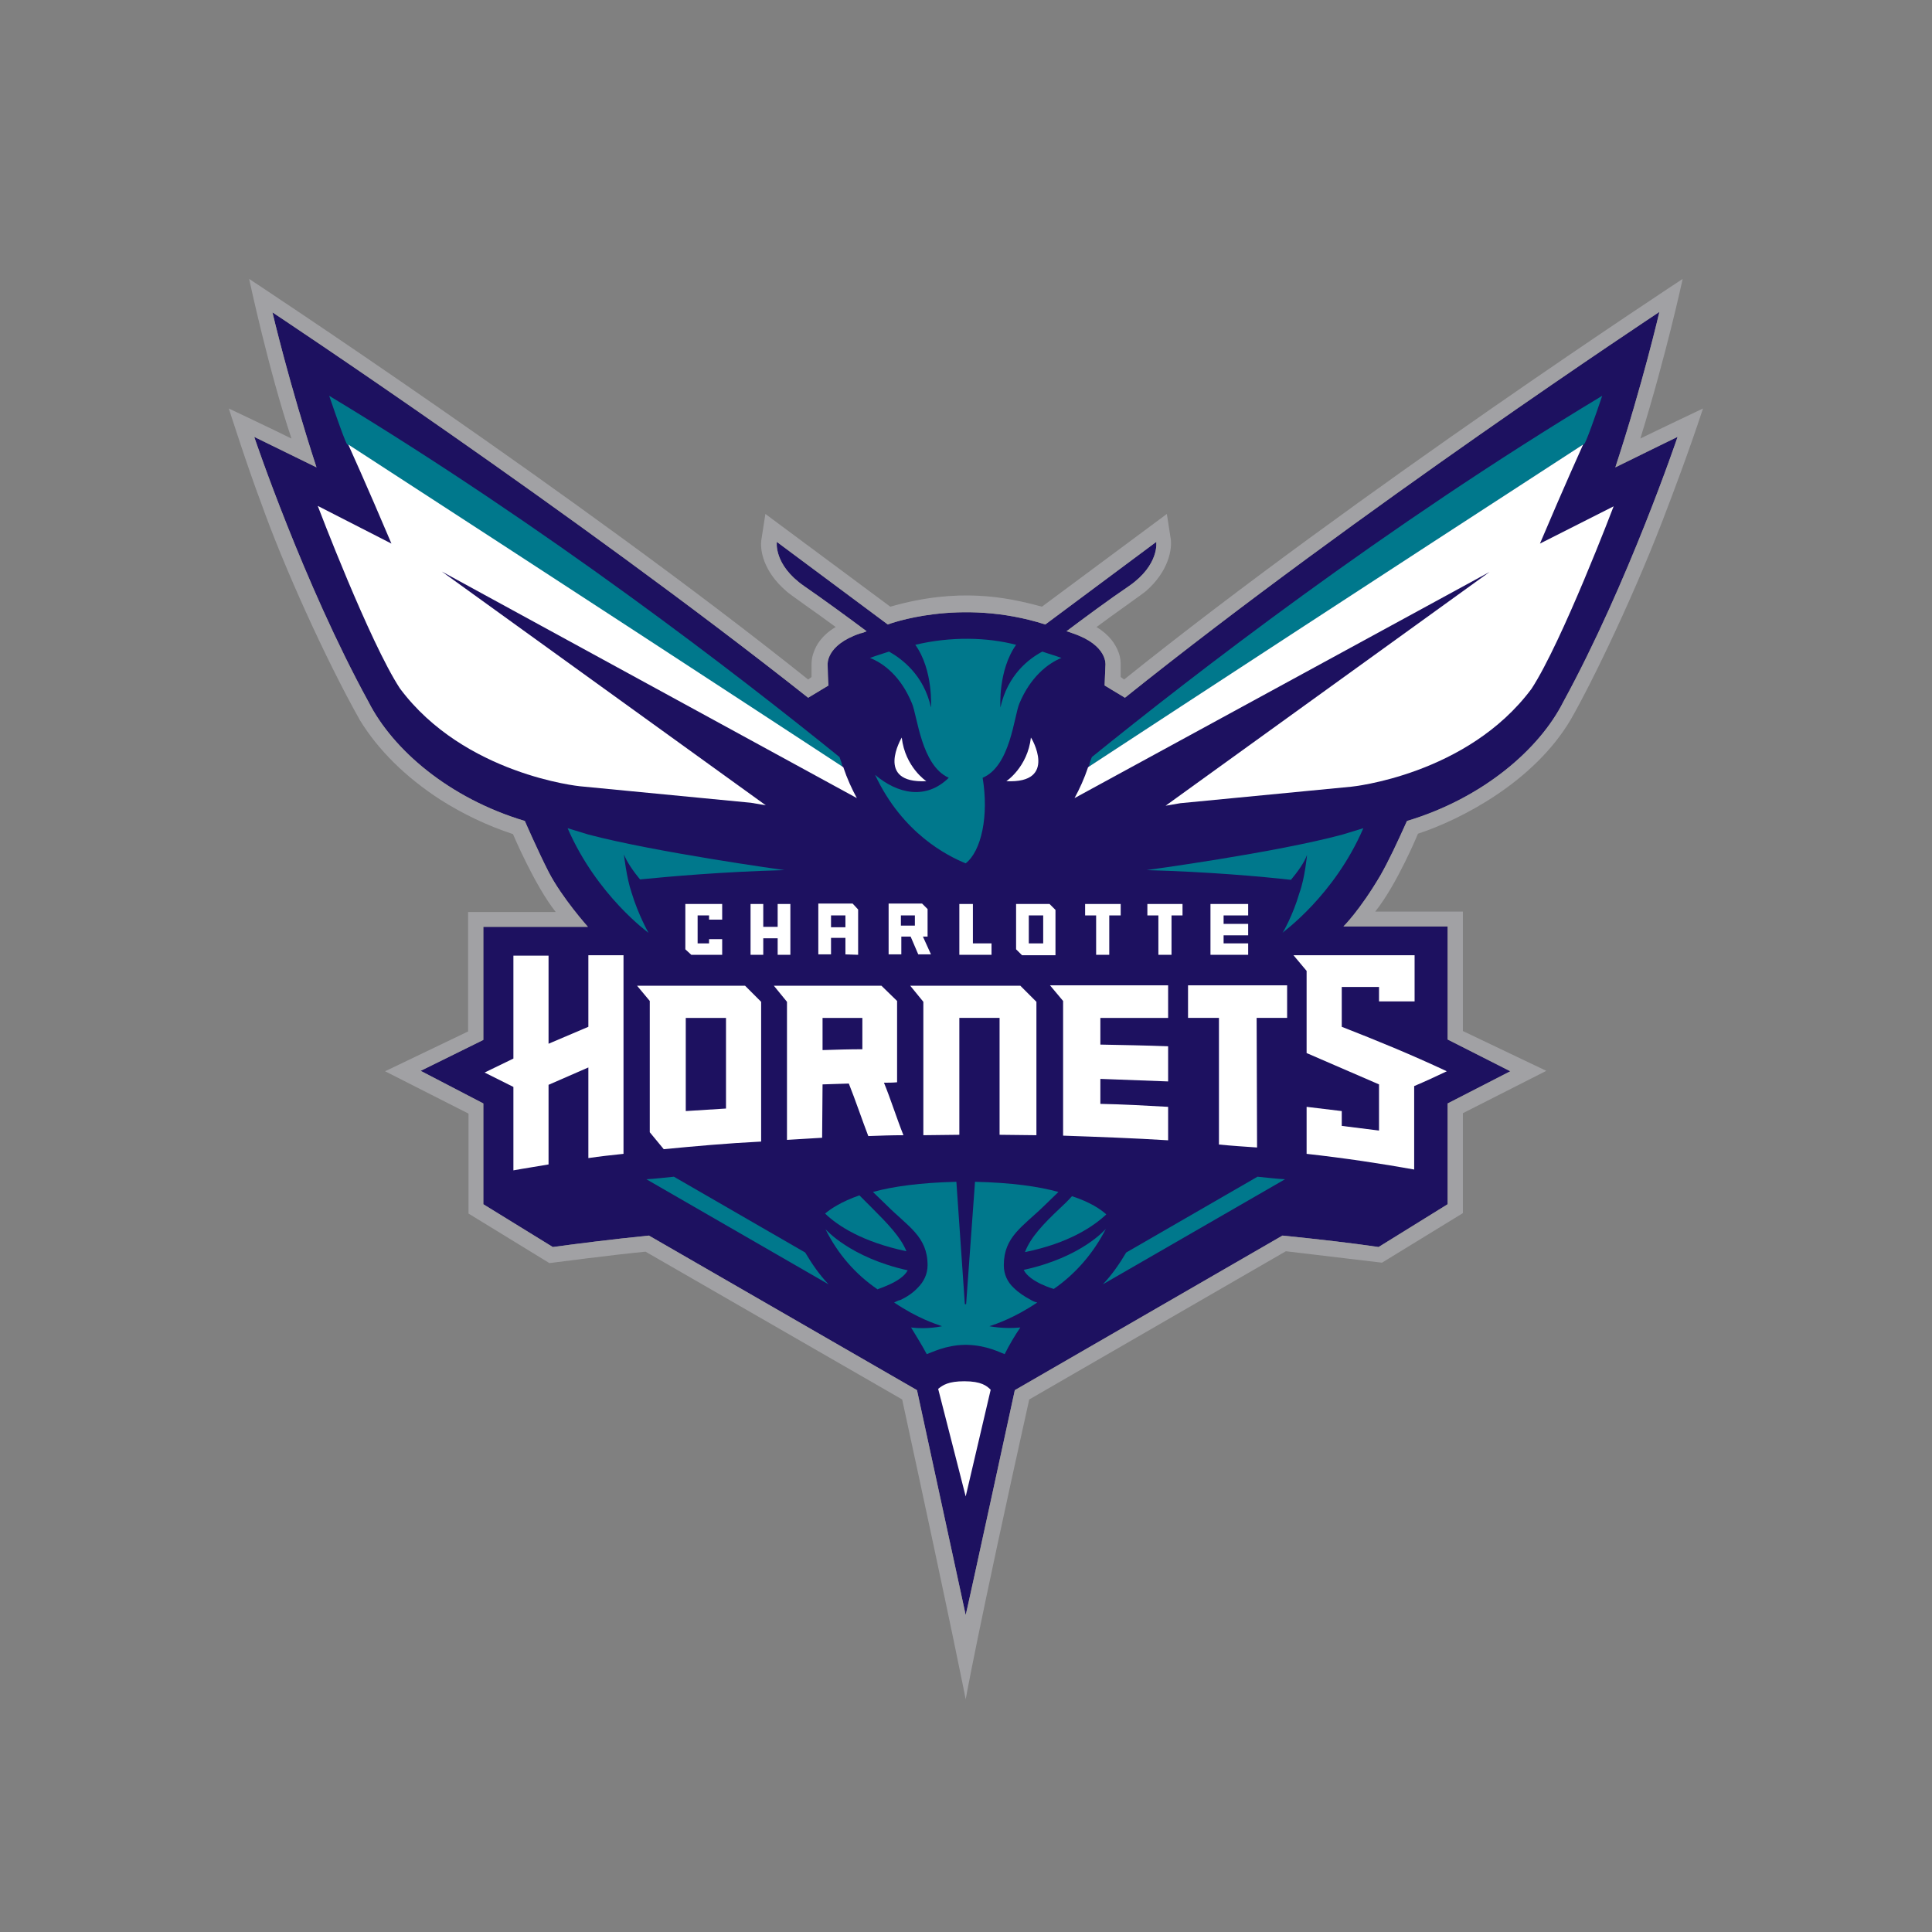
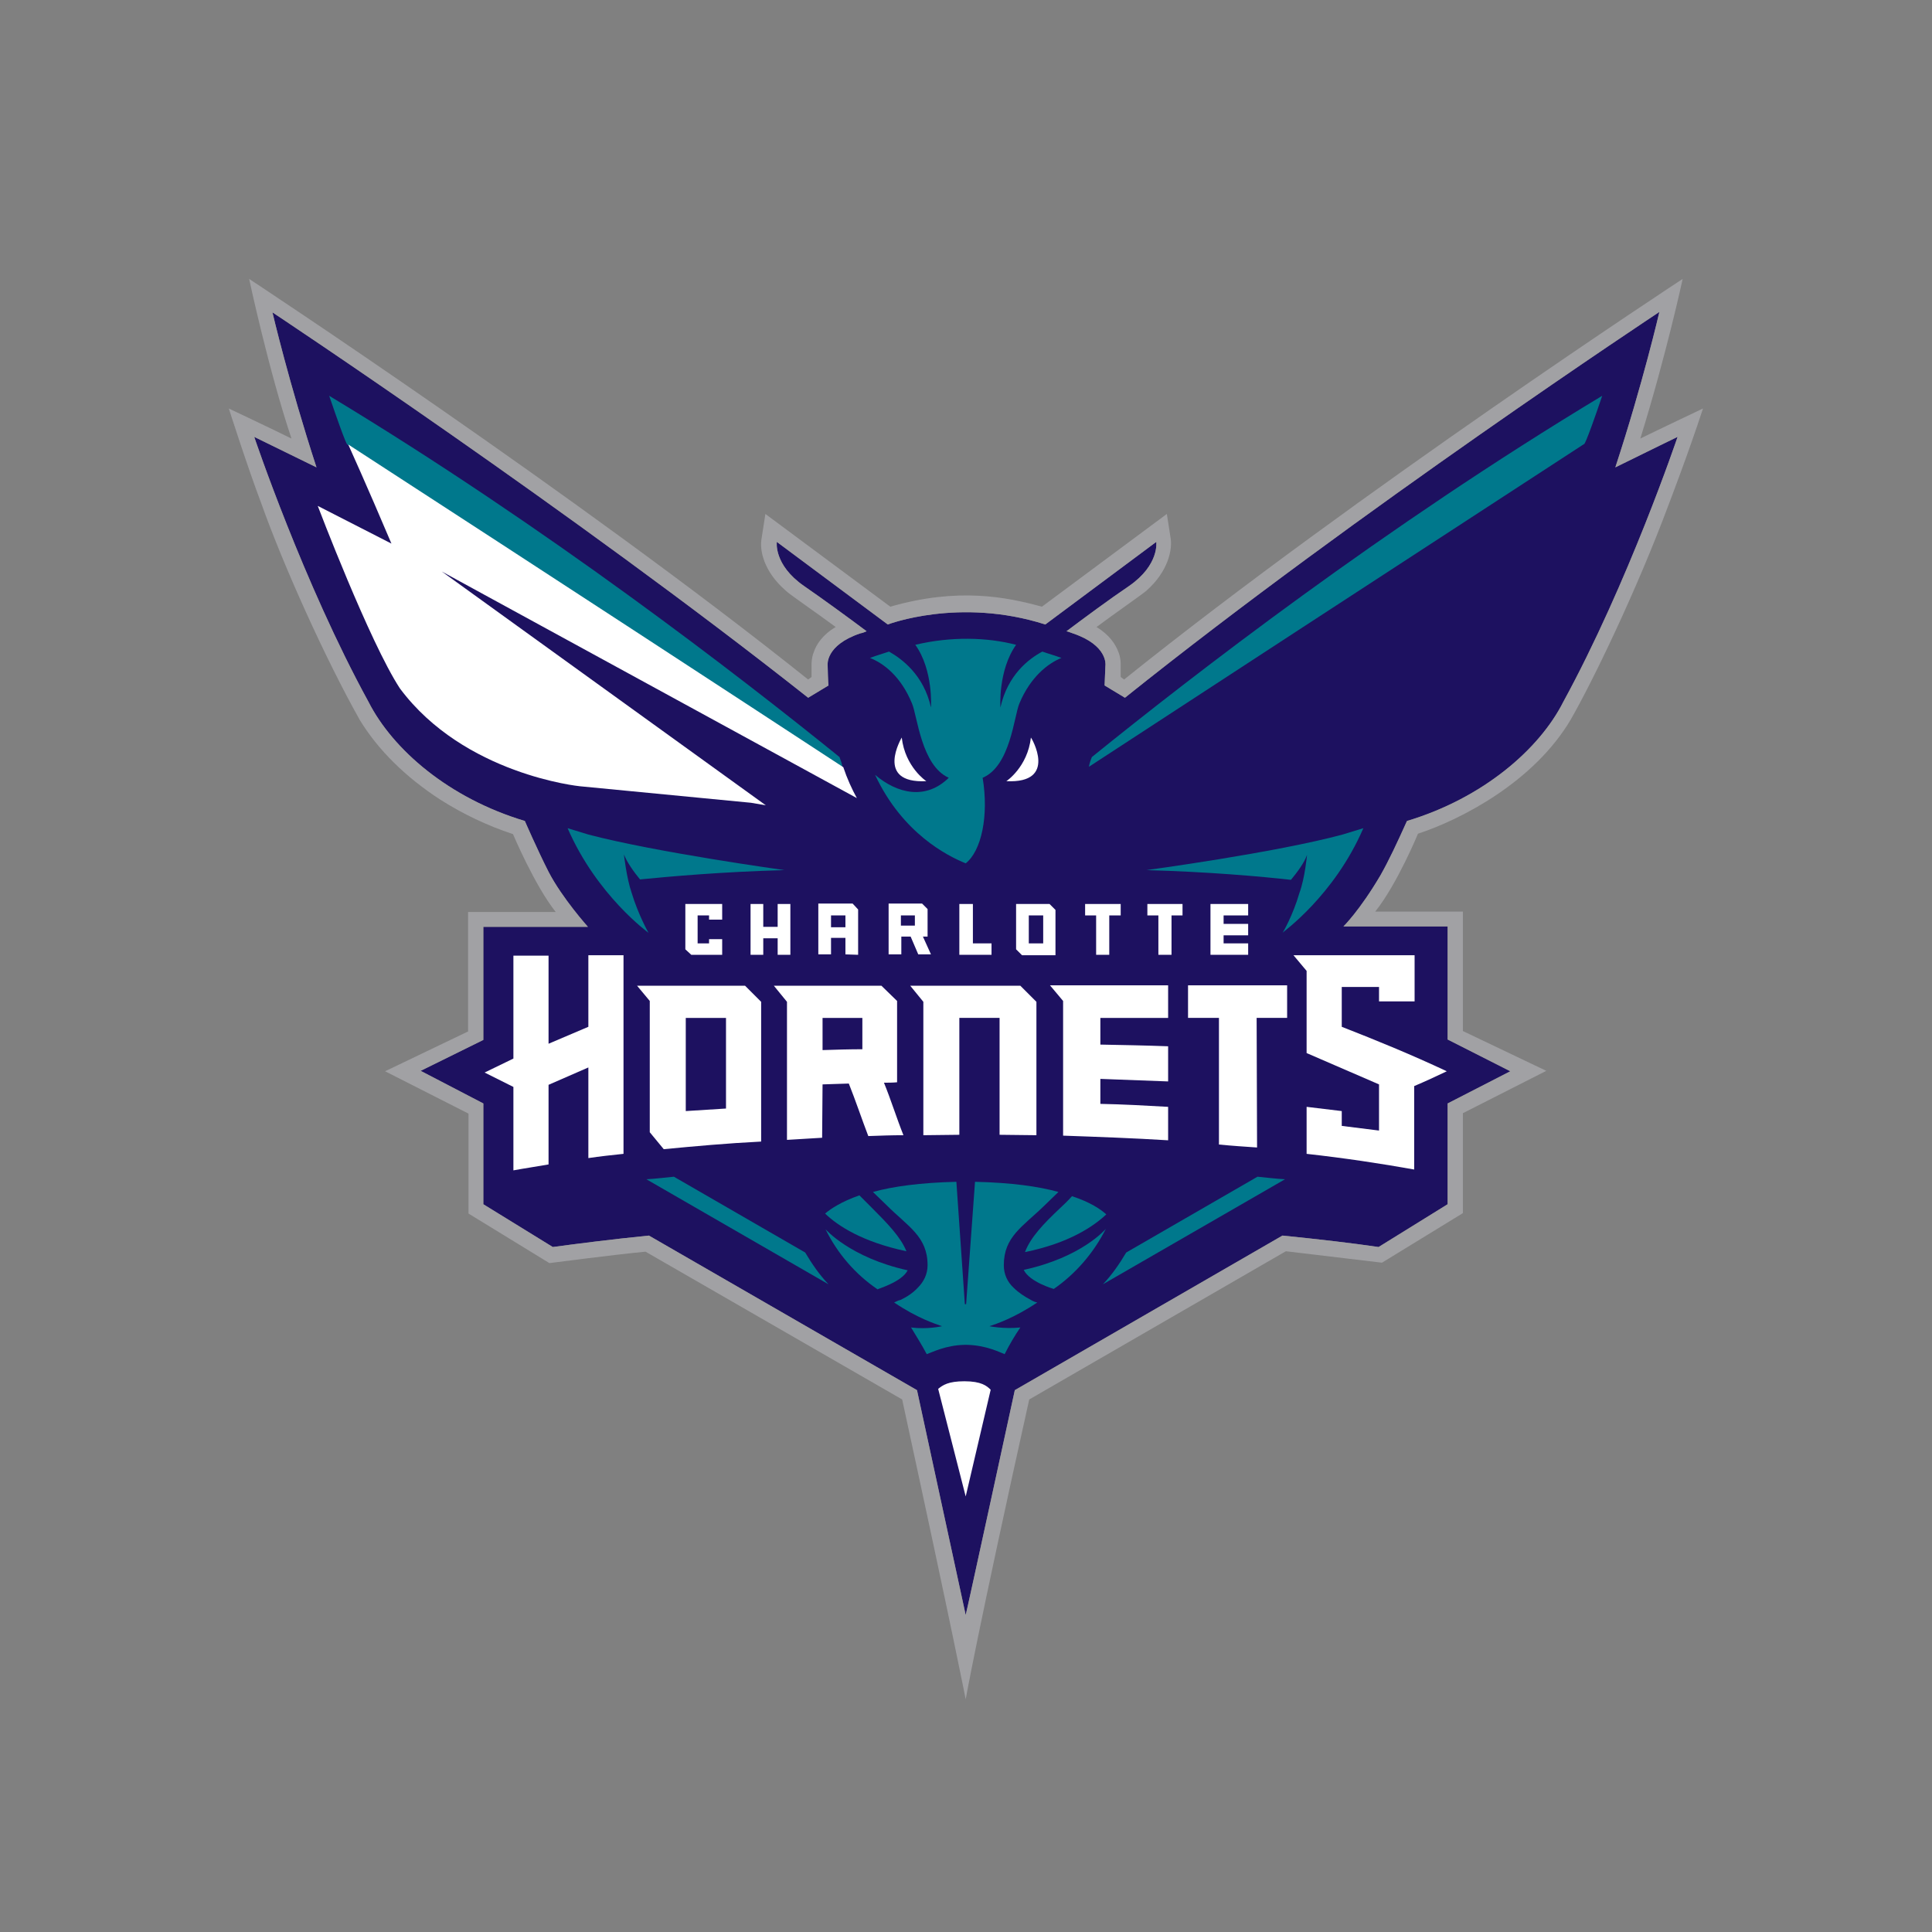
<svg xmlns="http://www.w3.org/2000/svg" width="500" height="500" viewBox="0 0 500 500" version="1.1" id="svg1">
  <rect x="0" y="0" width="500" height="500" fill="#808080" stroke="none" />
  <defs id="defs1" />
  <g id="layer1" transform="translate(-1500.006)">
    <rect style="fill:none;stroke:none;stroke-width:0;stroke-linecap:square;stroke-linejoin:round;stroke-dasharray:none;paint-order:stroke markers fill" id="CHA" width="500" height="500" x="1500.006" y="0" />
    <g id="Layer_2_1_" transform="matrix(1.096,0,0,1.096,1529.631,28.889)">
      <path class="st0" d="M 111.8,192.5 H 87.1 v 26.7 l -14.8,7.3 14.8,7.7 V 258 l 16.4,10.1 c 6,-0.8 13.7,-1.8 22.7,-2.7 l 63.3,36.5 11.5,53.1 c 0.1,-0.1 11.6,-53.1 11.6,-53.1 l 63.2,-36.5 c 8.9,0.9 16.6,1.8 22.7,2.7 L 314.8,258 v -23.8 l 14.8,-7.6 -14.8,-7.5 v -26.7 h -24.6 c 0,0 3.8,-3.7 8.7,-12 2,-3.5 4,-7.8 6.3,-12.9 18,-5.4 31.3,-17 36.9,-28.1 15.4,-28.2 27,-62.6 27,-62.6 0,0 -6.6,3.2 -14.7,7.2 6.5,-19.8 10.4,-36.7 10.4,-36.7 0,0 -71,46.9 -126.2,91.1 l -4.8,-2.9 c 0,-0.5 0.2,-4.5 0.2,-4.8 0,0 0.6,-4.7 -7.7,-7.5 -0.6,-0.2 -1,-0.4 -1.5,-0.5 4,-3 10.2,-7.6 14.8,-10.7 7.2,-5 6.4,-10.4 6.4,-10.4 l -26.2,19.5 c -20.3,-6.5 -37.2,0 -37.2,0 l -26.2,-19.5 c 0,0 -0.8,5.4 6.4,10.4 4.5,3.1 10.8,7.7 14.8,10.7 -0.5,0.2 -0.9,0.4 -1.5,0.5 -8.3,2.8 -7.7,7.5 -7.7,7.5 0,0.4 0.1,4.3 0.2,4.8 l -4.8,2.9 c -55.6,-44 -126.5,-91 -126.5,-91 0,0 3.9,16.7 10.4,36.6 C 39.1,79.8 33,76.8 33,76.8 c 0,0 11.6,34.5 27,62.6 5.7,11.2 18.9,22.7 36.9,28.1 0,0 3,6.9 5.6,12 3.2,6.2 9.3,13 9.3,13" id="path1-2" style="fill:#1d1160" />
      <path class="st1" d="m 230.8,152.4 c -0.3,0.7 -0.6,1.6 -0.7,2.3 24.8,-16.2 68.2,-44.5 116.9,-76.2 0,0 0.1,1 4.3,-11.4 -51.5,31 -96.9,66.2 -120.5,85.3" id="path2-1" style="fill:#00788c" />
      <path class="st1" d="M 171.2,152.4 C 147.6,133.3 102.1,98.1 50.7,67.1 55,79.7 55,78.6 55,78.6 c 48.7,31.6 92,59.9 116.9,76.2 -0.1,-0.8 -0.4,-1.6 -0.7,-2.4" id="path3-4" style="fill:#00788c" />
      <path class="st1" d="m 201,177.5 c -4.2,-1.7 -14.9,-7 -21.4,-20.9 5.3,4.5 12,6 17.4,0.7 -6.5,-2.9 -7.4,-14.6 -8.7,-17.6 -2.6,-6.3 -6.6,-9.4 -9.9,-10.7 1.6,-0.6 3,-1 4.5,-1.5 3,1.7 8.2,5.5 9.9,13.2 0,0 0.6,-8.8 -3.7,-14.8 8.4,-2 16.9,-1.8 23.8,0 -4.3,6.1 -3.7,14.8 -3.7,14.8 1.7,-7.7 6.7,-11.5 9.9,-13.2 1.4,0.5 2.9,0.9 4.5,1.5 -3.2,1.3 -7.3,4.5 -9.9,10.7 -1.3,3 -2.1,14.8 -8.7,17.6 1.5,9 -0.3,17.3 -4,20.2 m -74.9,16.4 c 0,0 -12.2,-8.8 -19.1,-24.7 l 4.9,1.5 c 15.9,4.2 46.3,8.4 46.3,8.4 -14.7,0.4 -27,1.5 -34.1,2.2 -1.5,-1.8 -3.1,-4.1 -3.8,-5.9 0,0 0.6,5.5 1.8,9 1.6,5.3 4,9.5 4,9.5" id="path4-4" style="fill:#00788c" />
      <path class="st1" d="m 279.8,184.5 v 0 c 1.3,-3.5 1.8,-9 1.8,-9 -0.6,1.8 -2.3,4.1 -3.8,5.9 -7.1,-0.8 -19.5,-1.9 -34.1,-2.3 0,0 30.4,-4.1 46.3,-8.4 l 4.9,-1.5 c -6.9,16 -19.1,24.6 -19.1,24.7 0.1,0 2.5,-4.2 4,-9.4" id="path5-8" style="fill:#00788c" />
      <path class="st1" d="m 163.1,269.4 -31,-17.9 c -2.2,0.2 -4.4,0.5 -6.5,0.6 l 43,24.8 c -2.1,-2.2 -3.9,-4.8 -5.5,-7.5" id="path6-4" style="fill:#00788c" />
      <path class="st1" d="m 238.9,269.4 31,-17.9 c 2.2,0.2 4.4,0.5 6.5,0.6 l -43,24.8 c 2.1,-2.2 3.9,-4.8 5.5,-7.5" id="path7-9" style="fill:#00788c" />
      <path class="st1" d="m 187.3,273.6 c -13.6,-3 -19.4,-9.7 -19.4,-9.7 2.8,5.7 7,10.6 12.3,14.2 -0.1,-0.1 5.7,-1.7 7.1,-4.5" id="path8-8" style="fill:#00788c" />
      <path class="st1" d="m 178.9,258.9 c -0.9,-0.9 -1.9,-1.9 -3,-3 -4.3,1.5 -6.8,3.2 -8.1,4.3 3,2.9 8.8,6.7 19.2,8.9 -1.3,-3.3 -4.5,-6.6 -8.1,-10.2" id="path9-4" style="fill:#00788c" />
      <path class="st1" d="m 200.7,291.2 c -4.5,0.1 -7.7,1.8 -8.9,2.2 -1.1,-2.1 -2.5,-4.3 -3.7,-6.3 3.9,0.5 7.3,-0.3 7.3,-0.3 -1.7,-0.6 -5.8,-1.9 -11.3,-5.6 v 0 c 0.5,-0.2 0.9,-0.5 1.5,-0.6 v 0 c 1.5,-0.7 3,-1.7 4.1,-2.9 1.4,-1.4 2.3,-3.2 2.3,-5.3 0,-6.8 -4.6,-9.1 -9.7,-14.2 -1,-1 -2.1,-2 -3.2,-3.1 4.7,-1.3 11.2,-2.2 19.7,-2.4 l 2,28.9 h 0.3 l 2.1,-28.9 c 8.7,0.2 15,1.1 19.7,2.4 -1.1,1.1 -2.2,2.1 -3.2,3.1 -5.2,5.1 -9.7,7.4 -9.7,14.2 0,2.2 0.9,4 2.3,5.3 1.2,1.2 2.6,2.1 4.1,2.9 v 0 c 0.5,0.3 1,0.5 1.5,0.6 v 0 c -5.5,3.7 -9.8,5.1 -11.3,5.6 0,0 3.4,0.7 7.3,0.3 -1.3,1.9 -2.6,4.1 -3.7,6.3 -1.1,-0.4 -4.3,-2.1 -8.9,-2.2 z" id="path10" style="fill:#00788c" />
      <path class="st1" d="m 221.8,278 c 5.2,-3.6 9.4,-8.5 12.3,-14.2 0,0 -5.6,6.7 -19.4,9.7 1.4,2.9 7.1,4.5 7.1,4.5" id="path11" style="fill:#00788c" />
      <path class="st1" d="m 215,269.3 c 10.3,-2.1 16.1,-6 19.2,-8.9 -1.3,-1.2 -3.8,-2.9 -8.1,-4.3 -0.9,1 -1.9,2 -3,3 -3.6,3.4 -6.8,6.7 -8.1,10.2" id="path12" style="fill:#00788c" />
      <path class="st2" d="m 191.7,158.1 c 0,0 -5,-3.3 -5.8,-10.3 0,0 -6.5,10.9 5.8,10.3" id="path13" style="fill:#ffffff" />
      <path class="st2" d="m 210.6,158.1 c 0,0 5,-3.3 5.8,-10.3 0.1,0 6.5,10.9 -5.8,10.3" id="path14" style="fill:#ffffff" />
      <path class="st2" d="m 206.9,301.8 c -0.9,-0.9 -2.2,-2 -6.2,-2 -3.8,0 -5.1,0.9 -6.2,1.8 L 201,327 Z" id="path15" style="fill:#ffffff" />
      <polygon class="st2" points="252.2,187.1 252.2,189.8 249.6,189.8 249.6,199.1 246.5,199.1 246.5,189.8 243.9,189.8 243.9,187.1 " id="polygon15" style="fill:#ffffff" />
      <polygon class="st2" points="237.6,187.1 237.6,189.8 234.9,189.8 234.9,199.1 231.8,199.1 231.8,189.8 229.2,189.8 229.2,187.1 " id="polygon16" style="fill:#ffffff" />
      <path class="st2" d="m 190.9,194.8 h 1.1 v -6.5 l -1.3,-1.3 h -7.9 v 12 h 3 v -4.2 h 2.2 l 1.8,4.2 h 3 z m -1.9,-2.6 h -3.3 v -2.4 h 3.3 z" id="path16" style="fill:#ffffff" />
      <polygon class="st2" points="261.9,196.4 261.9,194.5 267.7,194.5 267.7,191.8 261.9,191.8 261.9,189.8 267.7,189.8 267.7,187.1 258.8,187.1 258.8,199.1 267.7,199.1 267.7,196.4 " id="polygon17" style="fill:#ffffff" />
      <polygon class="st2" points="202.7,196.4 202.7,187.1 199.5,187.1 199.5,199.1 207.1,199.1 207.1,196.4 " id="polygon18" style="fill:#ffffff" />
      <path class="st2" d="m 220.8,187.1 h -7.9 v 10.7 l 1.4,1.4 h 7.9 v -10.7 z m -1.5,9.3 h -3.4 v -6.6 h 3.4 z" id="path18" style="fill:#ffffff" />
      <path class="st2" d="m 175.6,199.1 v -10.7 l -1.3,-1.4 h -8.1 v 12 h 3 v -3.9 h 3.4 v 3.9 z m -6.4,-9.3 h 3.4 v 2.8 h -3.4 z" id="path19" style="fill:#ffffff" />
      <polygon class="st2" points="153.2,199.1 153.2,195.2 156.6,195.2 156.6,199.1 159.6,199.1 159.6,187.1 156.6,187.1 156.6,192.5 153.2,192.5 153.2,187.1 150.2,187.1 150.2,199.1 " id="polygon19" style="fill:#ffffff" />
-       <path class="st2" d="m 336.6,102 c 5.8,-13.7 10.2,-23.4 10.2,-23.4 -48.7,31.6 -92,59.9 -116.9,76.2 -0.9,2.7 -2,5.1 -3.2,7.3 l 98,-53.4 -76.5,55.2 3.5,-0.6 40.4,-3.9 c 0,0 27.3,-2.7 42.5,-23.1 7.2,-11 19.4,-43.1 19.4,-43.1 z" id="path20" style="fill:#ffffff" />
      <path class="st2" d="m 102.5,229.8 9.4,-4.1 v 21.4 c 2.7,-0.4 5.4,-0.7 8.3,-1 v -46.9 h -8.3 c 0,-0.1 0,16.9 0,16.9 l -9.4,4 v -20.8 h -8.3 v 24.3 l -6.8,3.3 6.8,3.4 V 250 c 2.7,-0.5 5.5,-0.9 8.3,-1.4 z" id="path21" style="fill:#ffffff" />
      <path class="st2" d="m 167.2,229.7 c 2,-0.1 4.1,-0.1 6.2,-0.2 1.6,4 3.1,8.5 4.6,12.4 2.8,-0.1 5.5,-0.2 8.3,-0.2 -1.6,-4 -3,-8.5 -4.6,-12.4 1,0 2.1,0 3.1,-0.1 V 210 l -3.7,-3.6 h -25.4 l 3.1,3.8 v 32.6 c 2.8,-0.2 5.5,-0.3 8.3,-0.5 z m 0,-15.7 h 9.4 c 0,2.3 0,5.3 0,7.4 -3.1,0 -6.3,0.1 -9.4,0.2 z" id="path22" style="fill:#ffffff" />
      <path class="st2" d="m 199.5,214 h 9.5 v 27.6 c 2.9,0 5.8,0.1 8.7,0.1 v -31.5 l -3.8,-3.8 h -26 l 3.1,3.8 v 31.5 c 2.9,0 5.6,-0.1 8.5,-0.1 z" id="path23" style="fill:#ffffff" />
      <path class="st2" d="m 248.8,235 c -5.3,-0.3 -10.7,-0.6 -16,-0.7 0,-1.9 0,-4 0,-5.9 5.3,0.2 10.7,0.4 16,0.6 v -8.3 c -5.3,-0.2 -10.7,-0.3 -16,-0.4 0,-1.6 0,-4.3 0,-6.3 h 16 v -7.7 h -27.9 l 3.1,3.7 v 31.8 c 8.5,0.3 16.8,0.6 24.8,1.1 z" id="path24" style="fill:#ffffff" />
      <path class="st2" d="m 269.7,214 h 7.2 v -7.7 h -23.4 v 7.7 h 7.3 v 29.9 c 3,0.3 6.1,0.5 9,0.7 z" id="path25" style="fill:#ffffff" />
      <path class="st2" d="m 152.7,210.2 -3.8,-3.8 h -25.5 l 3,3.6 v 31 l 3.3,4 c 7.3,-0.7 15,-1.4 23,-1.8 z m -8.3,25.2 c -3.2,0.2 -6.4,0.4 -9.5,0.6 v -22 h 9.5 z" id="path26" style="fill:#ffffff" />
      <path class="st2" d="m 306.9,230.1 c 2.6,-1.1 5.2,-2.3 7.7,-3.5 -8.3,-3.9 -16.6,-7.3 -24.8,-10.5 v -9.4 h 8.8 v 3.4 h 8.4 v -10.9 h -28.6 l 3.1,3.7 v 19.4 l 17.1,7.4 v 10.9 c 0,0 -4,-0.5 -8.8,-1.1 V 236 l -8.3,-1 v 11.1 c 9,1 17.6,2.3 25.4,3.7 0,-6.1 0,-15.4 0,-19.7" id="path27" style="fill:#ffffff" />
      <polygon class="st2" points="137.7,196.4 137.7,189.8 140.4,189.8 140.4,190.8 143.5,190.8 143.5,187.1 134.8,187.1 134.8,197.8 136.2,199.1 143.5,199.1 143.5,195.4 140.4,195.4 140.4,196.4 " id="polygon27" style="fill:#ffffff" />
      <path class="st2" d="M 65.4,102 C 59.6,88.3 55.2,78.6 55.2,78.6 c 48.7,31.6 92,59.9 116.9,76.2 0.9,2.7 2,5.1 3.2,7.3 l -98,-53.5 76.5,55.2 -3.5,-0.6 -40.4,-3.9 c 0,0 -27.3,-2.7 -42.5,-23.1 C 60.2,125.2 48,93.1 48,93.1 Z" id="path28" style="fill:#ffffff" />
      <path class="st3" d="m 367.1,92.5 c -7.7,20.7 -18.1,42.1 -23.2,51 -8.7,14.8 -26,23.7 -36.1,27 0,0 -4.9,11.9 -10.1,18.4 h 20.7 v 28.2 l 19.7,9.4 -19.7,10 v 23.6 l -19.1,11.7 c 0,0 -15.2,-1.8 -22.7,-2.7 l -60.6,35 c -12.2,54.9 -15,70.8 -15,70.8 0,0 -2.9,-15 -15,-70.8 l -60.6,-34.9 c -7.4,0.7 -22.7,2.7 -22.7,2.7 L 83.6,260.2 v -23.6 l -19.7,-10 19.6,-9.4 V 189 h 20.7 C 99.2,182.7 94.1,170.6 94.1,170.6 88,168.6 82.2,165.8 77,162.5 68.8,157.2 62.2,150.7 57.9,143.6 49.7,129 39.9,107.2 34.7,92.6 31.3,83.6 27,70.1 27,70.1 c 0,0 11.2,5.3 14.8,7.1 -5.4,-16.1 -10,-37.7 -10,-37.7 0,0 77.5,51 132,94.6 l 0.8,-0.6 c 0,-0.9 0,-1.8 0,-2.8 0,-0.6 0,-1.7 0.5,-3 0.6,-1.8 2,-4.1 5.2,-6 -4,-3 -11.2,-7.9 -11.8,-8.6 -5.3,-4.6 -6.2,-9.7 -5.7,-12.3 l 0.9,-5.8 29.5,21.9 c 16,-4.6 27.4,-2.3 35.8,0 l 29.5,-21.9 0.9,5.8 c 0.4,2.5 -0.5,7.7 -5.7,12.3 -0.6,0.6 -7.8,5.6 -11.8,8.6 3.1,1.9 4.5,4.1 5.2,6 0.5,1.3 0.5,2.4 0.5,3 0,0.9 0,1.8 0,2.8 l 0.8,0.6 C 294,89.5 370.3,39.5 370.3,39.5 c 0,0 -3.8,17.7 -10,37.7 3,-1.5 14.8,-7.1 14.8,-7.1 -3.5,10.7 -8,22.4 -8,22.4 m -255.3,100 H 87.1 v 26.7 l -14.8,7.3 14.8,7.7 V 258 l 16.4,10.1 c 6,-0.8 13.7,-1.8 22.7,-2.7 l 63.3,36.5 11.5,53.1 c 0.1,-0.1 11.6,-53.1 11.6,-53.1 l 63.2,-36.5 c 8.9,0.9 16.6,1.8 22.7,2.7 L 314.8,258 v -23.8 l 14.8,-7.6 -14.8,-7.5 v -26.7 h -24.6 c 0,0 3.8,-3.7 8.7,-12 2,-3.5 4,-7.8 6.3,-12.9 18,-5.4 31.3,-17 36.9,-28.1 15.4,-28.2 27,-62.6 27,-62.6 0,0 -6.6,3.2 -14.7,7.2 6.5,-19.8 10.4,-36.7 10.4,-36.7 0,0 -71,46.9 -126.2,91.1 l -4.8,-2.9 c 0,-0.5 0.2,-4.5 0.2,-4.8 0,0 0.6,-4.7 -7.7,-7.5 -0.6,-0.2 -1,-0.4 -1.5,-0.5 4,-3 10.2,-7.6 14.8,-10.7 7.2,-5 6.4,-10.4 6.4,-10.4 l -26.2,19.5 c -20.3,-6.5 -37.2,0 -37.2,0 l -26.2,-19.5 c 0,0 -0.8,5.4 6.4,10.4 4.5,3.1 10.8,7.7 14.8,10.7 -0.5,0.2 -0.9,0.4 -1.5,0.5 -8.3,2.8 -7.7,7.5 -7.7,7.5 0,0.4 0.1,4.3 0.2,4.8 l -4.8,2.9 c -55.6,-44 -126.5,-91 -126.5,-91 0,0 3.9,16.7 10.4,36.6 C 39.1,79.8 33,76.8 33,76.8 c 0,0 11.6,34.5 27,62.6 5.7,11.2 18.9,22.7 36.9,28.1 0,0 3,6.9 5.6,12 3.2,6.2 9.3,13 9.3,13" id="path29" style="fill:#a1a1a4" />
    </g>
  </g>
</svg>